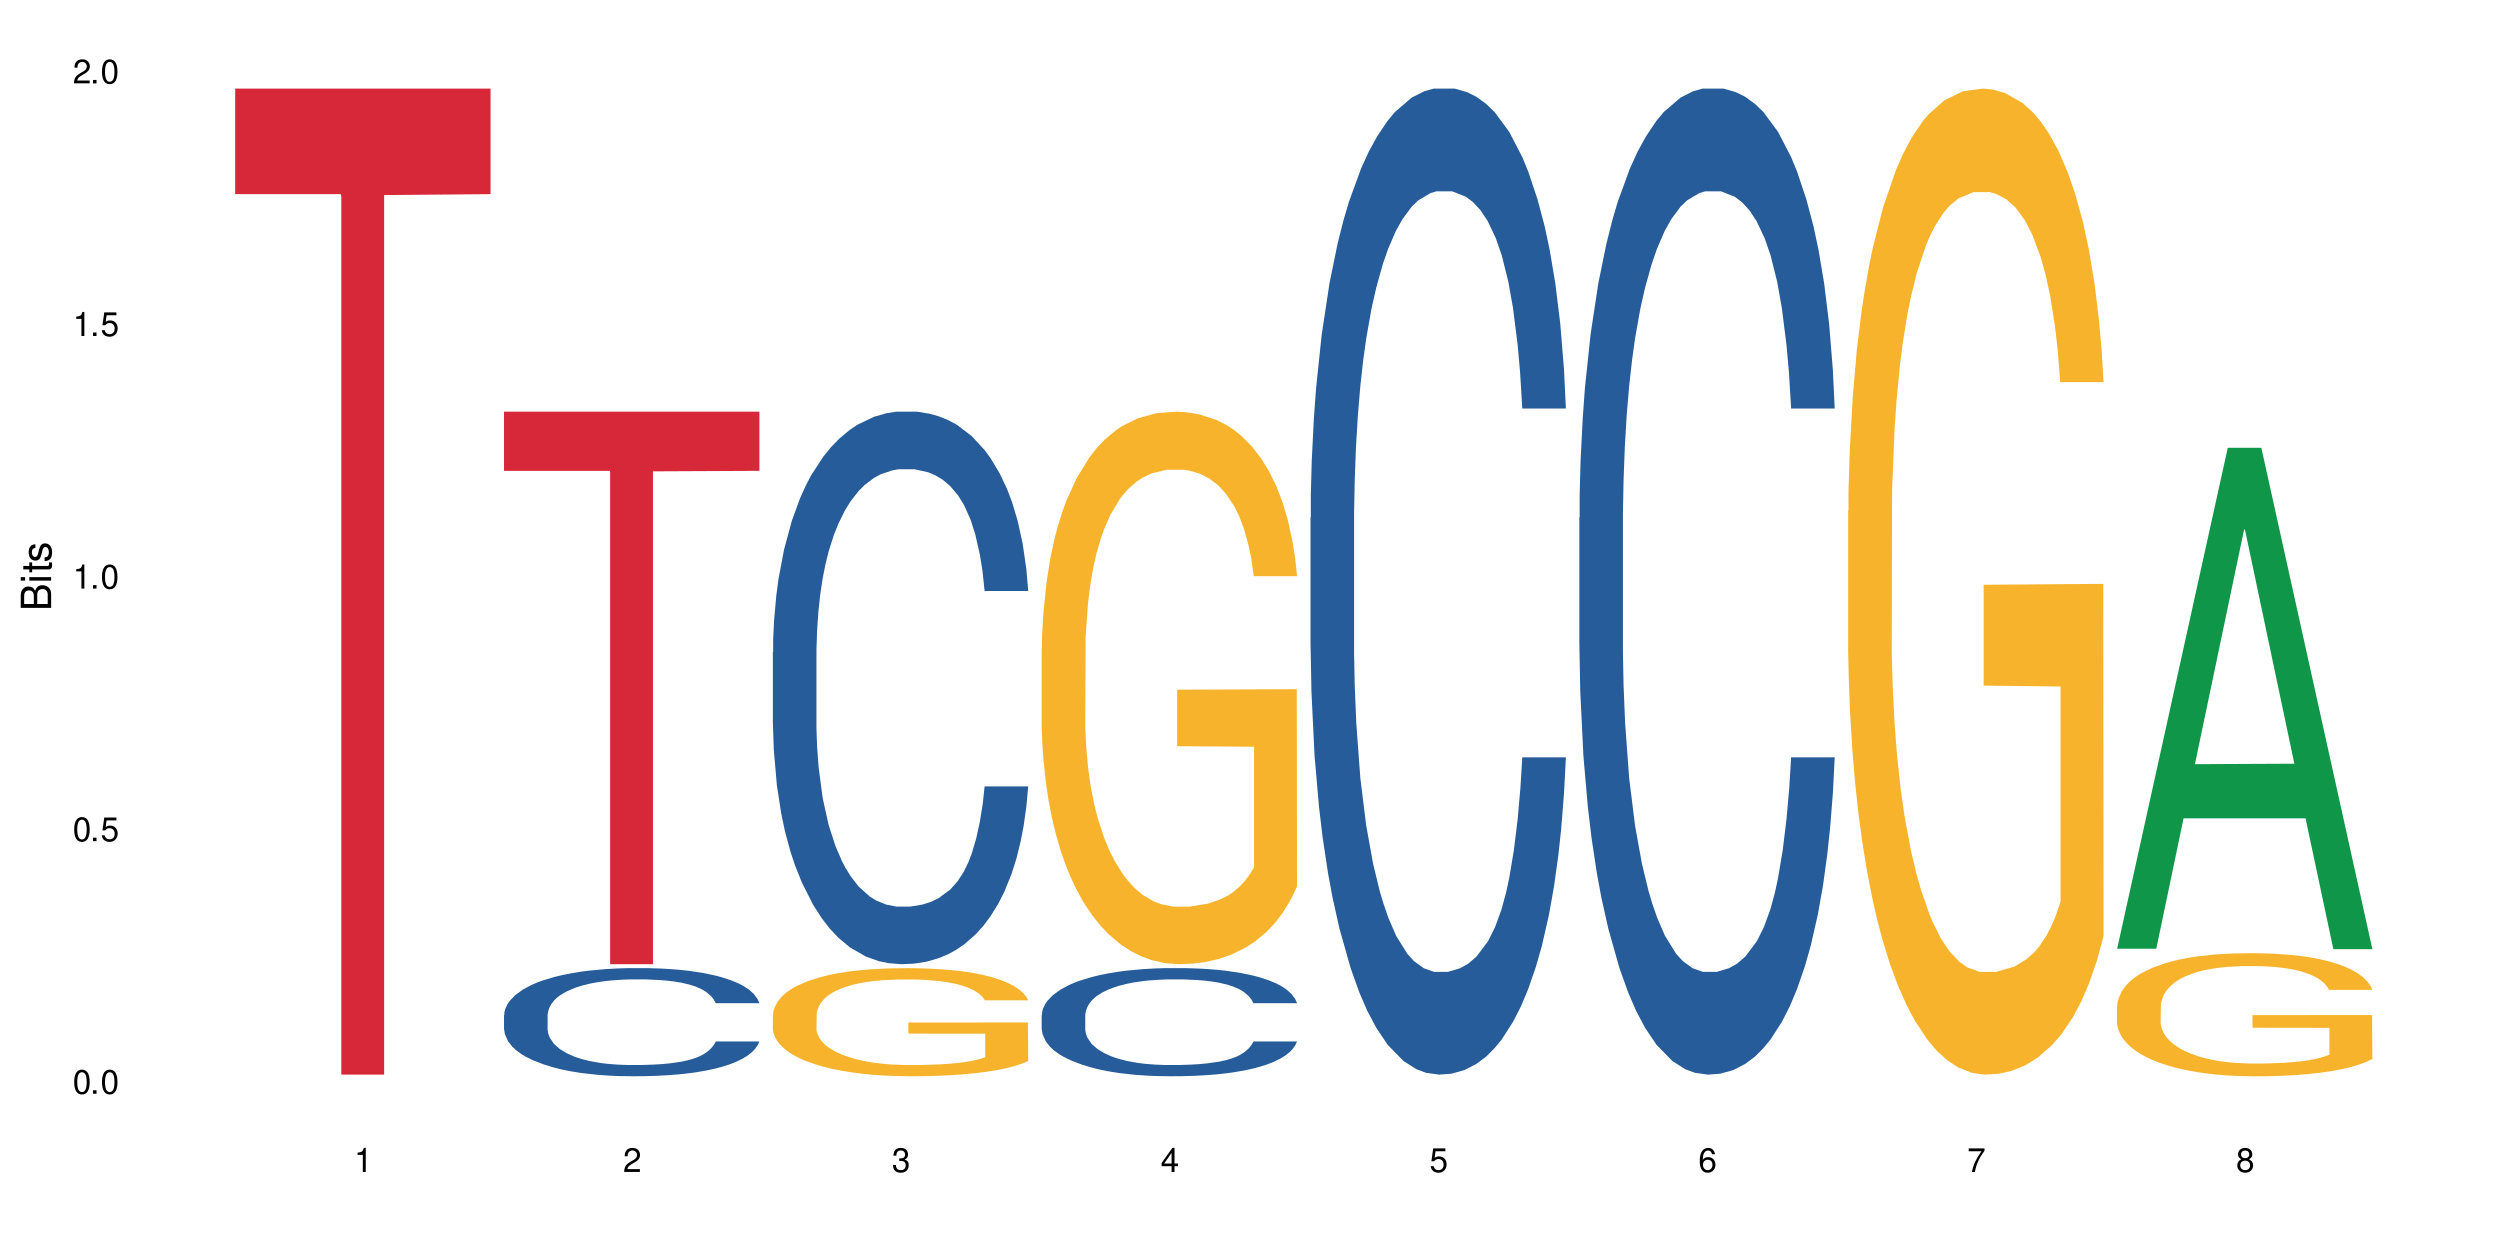
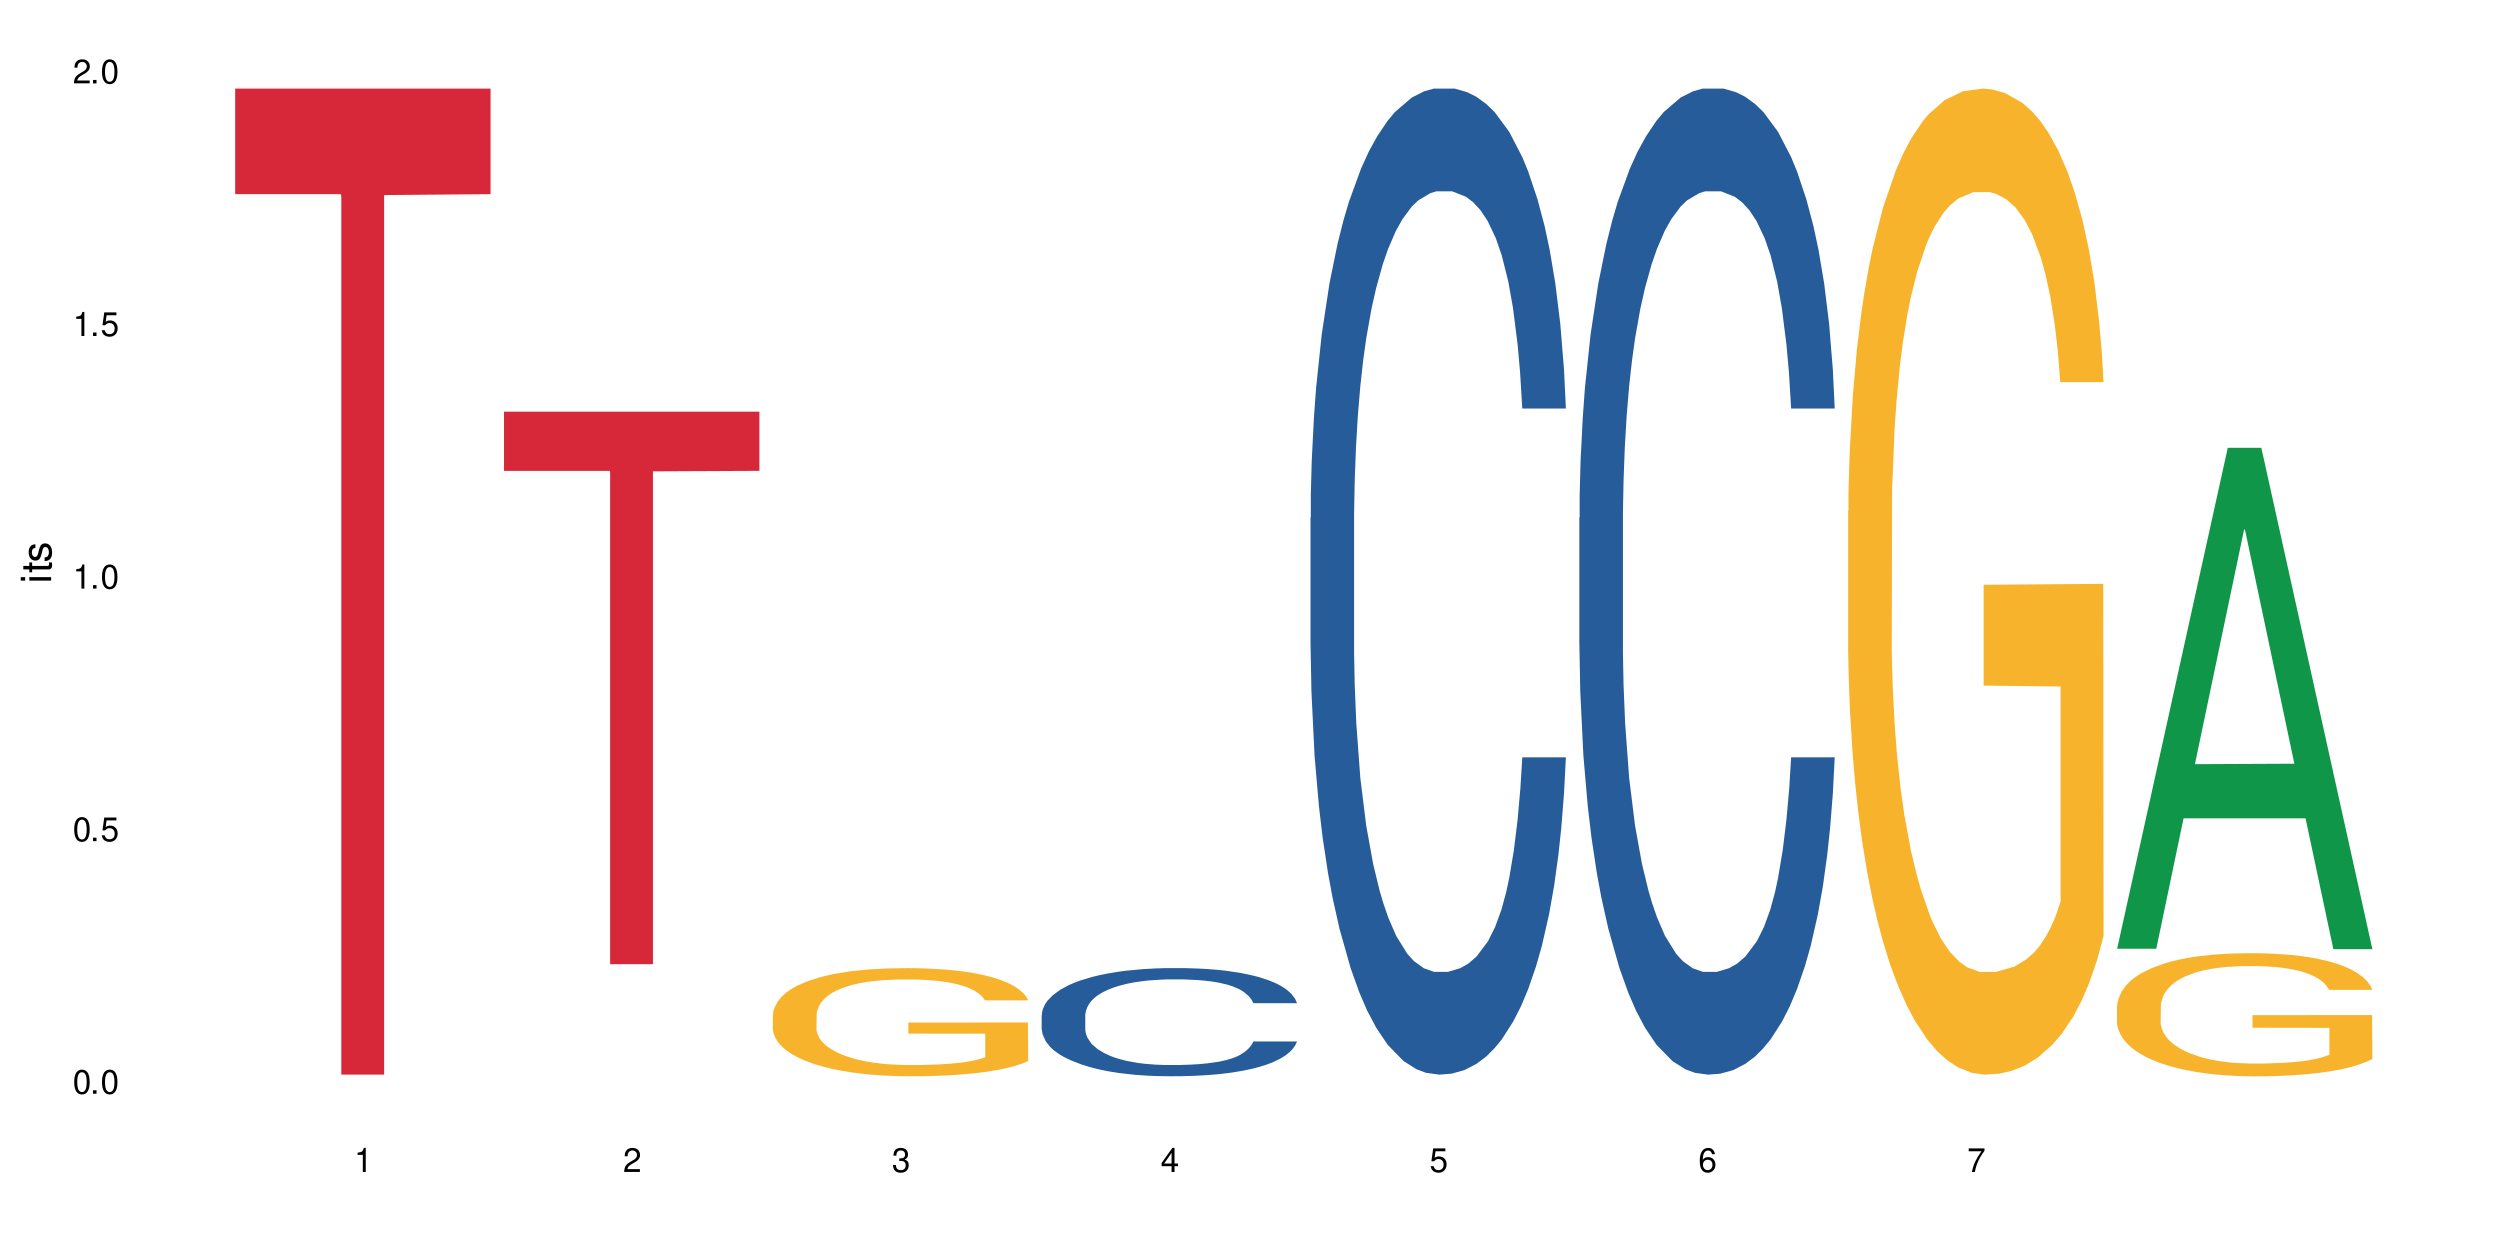
<svg xmlns="http://www.w3.org/2000/svg" xmlns:xlink="http://www.w3.org/1999/xlink" width="720" height="360" viewBox="0 0 720 360">
  <defs>
    <g>
      <g id="glyph-0-0">
</g>
      <g id="glyph-0-1">
        <path d="M 2.641 -6.938 C 2 -6.938 1.422 -6.656 1.078 -6.172 C 0.641 -5.562 0.406 -4.641 0.406 -3.359 C 0.406 -1.016 1.188 0.219 2.641 0.219 C 4.078 0.219 4.859 -1.016 4.859 -3.297 C 4.859 -4.641 4.656 -5.547 4.203 -6.172 C 3.844 -6.656 3.281 -6.938 2.641 -6.938 Z M 2.641 -6.188 C 3.547 -6.188 4 -5.25 4 -3.375 C 4 -1.406 3.562 -0.484 2.625 -0.484 C 1.734 -0.484 1.281 -1.438 1.281 -3.344 C 1.281 -5.25 1.734 -6.188 2.641 -6.188 Z M 2.641 -6.188 " />
      </g>
      <g id="glyph-0-2">
        <path d="M 1.828 -1 L 0.828 -1 L 0.828 0 L 1.828 0 Z M 1.828 -1 " />
      </g>
      <g id="glyph-0-3">
        <path d="M 4.562 -6.797 L 1.062 -6.797 L 0.547 -3.094 L 1.328 -3.094 C 1.719 -3.562 2.047 -3.734 2.578 -3.734 C 3.484 -3.734 4.062 -3.109 4.062 -2.094 C 4.062 -1.125 3.484 -0.531 2.578 -0.531 C 1.828 -0.531 1.375 -0.906 1.188 -1.672 L 0.328 -1.672 C 0.453 -1.109 0.547 -0.844 0.75 -0.594 C 1.125 -0.078 1.828 0.219 2.594 0.219 C 3.969 0.219 4.922 -0.781 4.922 -2.219 C 4.922 -3.562 4.031 -4.484 2.719 -4.484 C 2.25 -4.484 1.859 -4.359 1.469 -4.062 L 1.734 -5.969 L 4.562 -5.969 Z M 4.562 -6.797 " />
      </g>
      <g id="glyph-0-4">
        <path d="M 2.484 -4.938 L 2.484 0 L 3.328 0 L 3.328 -6.938 L 2.766 -6.938 C 2.469 -5.875 2.281 -5.734 0.984 -5.562 L 0.984 -4.938 Z M 2.484 -4.938 " />
      </g>
      <g id="glyph-0-5">
        <path d="M 4.859 -0.828 L 1.281 -0.828 C 1.359 -1.406 1.672 -1.781 2.5 -2.281 L 3.469 -2.828 C 4.406 -3.344 4.906 -4.062 4.906 -4.906 C 4.906 -5.484 4.672 -6.031 4.266 -6.406 C 3.859 -6.766 3.375 -6.938 2.719 -6.938 C 1.859 -6.938 1.219 -6.625 0.844 -6.031 C 0.609 -5.672 0.5 -5.234 0.484 -4.531 L 1.328 -4.531 C 1.359 -5.016 1.406 -5.281 1.531 -5.516 C 1.75 -5.938 2.188 -6.203 2.703 -6.203 C 3.469 -6.203 4.031 -5.641 4.031 -4.891 C 4.031 -4.344 3.719 -3.859 3.125 -3.516 L 2.234 -3 C 0.812 -2.172 0.406 -1.531 0.328 -0.016 L 4.859 -0.016 Z M 4.859 -0.828 " />
      </g>
      <g id="glyph-0-6">
        <path d="M 2.125 -3.188 L 2.578 -3.188 C 3.5 -3.188 3.984 -2.766 3.984 -1.922 C 3.984 -1.062 3.469 -0.531 2.594 -0.531 C 1.656 -0.531 1.203 -1 1.156 -2.016 L 0.312 -2.016 C 0.344 -1.453 0.438 -1.094 0.609 -0.781 C 0.953 -0.109 1.625 0.219 2.547 0.219 C 3.953 0.219 4.859 -0.625 4.859 -1.938 C 4.859 -2.828 4.516 -3.297 3.703 -3.594 C 4.344 -3.844 4.656 -4.328 4.656 -5.031 C 4.656 -6.219 3.875 -6.938 2.578 -6.938 C 1.203 -6.938 0.484 -6.172 0.453 -4.703 L 1.297 -4.703 C 1.312 -5.125 1.344 -5.359 1.453 -5.578 C 1.641 -5.969 2.062 -6.203 2.594 -6.203 C 3.344 -6.203 3.797 -5.75 3.797 -5 C 3.797 -4.516 3.609 -4.219 3.25 -4.047 C 3.016 -3.953 2.703 -3.922 2.125 -3.906 Z M 2.125 -3.188 " />
      </g>
      <g id="glyph-0-7">
        <path d="M 3.141 -1.672 L 3.141 0 L 3.984 0 L 3.984 -1.672 L 4.984 -1.672 L 4.984 -2.438 L 3.984 -2.438 L 3.984 -6.938 L 3.359 -6.938 L 0.266 -2.578 L 0.266 -1.672 Z M 3.141 -2.438 L 1 -2.438 L 3.141 -5.5 Z M 3.141 -2.438 " />
      </g>
      <g id="glyph-0-8">
        <path d="M 4.781 -5.125 C 4.609 -6.266 3.891 -6.938 2.844 -6.938 C 2.094 -6.938 1.422 -6.578 1.031 -5.953 C 0.594 -5.266 0.406 -4.422 0.406 -3.172 C 0.406 -2 0.578 -1.25 0.984 -0.641 C 1.359 -0.078 1.953 0.219 2.703 0.219 C 3.984 0.219 4.922 -0.75 4.922 -2.094 C 4.922 -3.375 4.062 -4.281 2.844 -4.281 C 2.172 -4.281 1.641 -4.031 1.281 -3.516 C 1.281 -5.234 1.828 -6.188 2.797 -6.188 C 3.391 -6.188 3.797 -5.797 3.938 -5.125 Z M 2.734 -3.531 C 3.547 -3.531 4.062 -2.953 4.062 -2.031 C 4.062 -1.156 3.484 -0.531 2.703 -0.531 C 1.922 -0.531 1.328 -1.188 1.328 -2.078 C 1.328 -2.938 1.906 -3.531 2.734 -3.531 Z M 2.734 -3.531 " />
      </g>
      <g id="glyph-0-9">
        <path d="M 4.984 -6.797 L 0.438 -6.797 L 0.438 -5.969 L 4.109 -5.969 C 2.5 -3.656 1.828 -2.234 1.328 0 L 2.219 0 C 2.594 -2.172 3.453 -4.047 4.984 -6.094 Z M 4.984 -6.797 " />
      </g>
      <g id="glyph-0-10">
-         <path d="M 3.75 -3.656 C 4.469 -4.094 4.688 -4.438 4.688 -5.078 C 4.688 -6.172 3.844 -6.938 2.641 -6.938 C 1.438 -6.938 0.594 -6.172 0.594 -5.094 C 0.594 -4.438 0.812 -4.094 1.516 -3.656 C 0.734 -3.266 0.359 -2.703 0.359 -1.922 C 0.359 -0.656 1.281 0.219 2.641 0.219 C 3.984 0.219 4.922 -0.656 4.922 -1.922 C 4.922 -2.703 4.531 -3.266 3.75 -3.656 Z M 2.641 -6.188 C 3.359 -6.188 3.812 -5.75 3.812 -5.062 C 3.812 -4.406 3.344 -3.984 2.641 -3.984 C 1.922 -3.984 1.453 -4.406 1.453 -5.078 C 1.453 -5.75 1.922 -6.188 2.641 -6.188 Z M 2.641 -3.266 C 3.484 -3.266 4.062 -2.719 4.062 -1.906 C 4.062 -1.078 3.484 -0.531 2.625 -0.531 C 1.797 -0.531 1.219 -1.094 1.219 -1.906 C 1.219 -2.719 1.781 -3.266 2.641 -3.266 Z M 2.641 -3.266 " />
-       </g>
+         </g>
      <g id="glyph-1-0">
</g>
      <g id="glyph-1-1">
-         <path d="M 0 -0.953 L 0 -4.891 C 0 -5.719 -0.234 -6.344 -0.734 -6.797 C -1.188 -7.234 -1.812 -7.469 -2.5 -7.469 C -3.547 -7.469 -4.188 -7 -4.625 -5.875 C -4.984 -6.688 -5.625 -7.094 -6.531 -7.094 C -7.172 -7.094 -7.734 -6.859 -8.141 -6.391 C -8.562 -5.922 -8.75 -5.344 -8.75 -4.5 L -8.75 -0.953 Z M -4.984 -2.062 L -7.766 -2.062 L -7.766 -4.219 C -7.766 -4.844 -7.688 -5.203 -7.453 -5.5 C -7.219 -5.812 -6.859 -5.969 -6.375 -5.969 C -5.891 -5.969 -5.531 -5.812 -5.297 -5.5 C -5.062 -5.203 -4.984 -4.844 -4.984 -4.219 Z M -0.984 -2.062 L -4 -2.062 L -4 -4.781 C -4 -5.766 -3.438 -6.359 -2.484 -6.359 C -1.547 -6.359 -0.984 -5.766 -0.984 -4.781 Z M -0.984 -2.062 " />
-       </g>
+         </g>
      <g id="glyph-1-2">
        <path d="M -6.281 -1.797 L -6.281 -0.797 L 0 -0.797 L 0 -1.797 Z M -8.75 -1.797 L -8.75 -0.797 L -7.484 -0.797 L -7.484 -1.797 Z M -8.75 -1.797 " />
      </g>
      <g id="glyph-1-3">
        <path d="M -6.281 -3.047 L -6.281 -2.016 L -8.016 -2.016 L -8.016 -1.016 L -6.281 -1.016 L -6.281 -0.172 L -5.469 -0.172 L -5.469 -1.016 L -0.719 -1.016 C -0.078 -1.016 0.281 -1.453 0.281 -2.234 C 0.281 -2.5 0.25 -2.719 0.188 -3.047 L -0.641 -3.047 C -0.609 -2.906 -0.594 -2.766 -0.594 -2.562 C -0.594 -2.141 -0.719 -2.016 -1.156 -2.016 L -5.469 -2.016 L -5.469 -3.047 Z M -6.281 -3.047 " />
      </g>
      <g id="glyph-1-4">
        <path d="M -4.531 -5.25 C -5.766 -5.25 -6.469 -4.422 -6.469 -2.969 C -6.469 -1.516 -5.719 -0.562 -4.547 -0.562 C -3.562 -0.562 -3.094 -1.062 -2.734 -2.562 L -2.516 -3.484 C -2.344 -4.188 -2.094 -4.469 -1.641 -4.469 C -1.047 -4.469 -0.641 -3.875 -0.641 -3 C -0.641 -2.453 -0.797 -2 -1.062 -1.75 C -1.25 -1.594 -1.422 -1.531 -1.875 -1.469 L -1.875 -0.406 C -0.422 -0.453 0.281 -1.266 0.281 -2.922 C 0.281 -4.5 -0.5 -5.516 -1.719 -5.516 C -2.656 -5.516 -3.172 -4.984 -3.469 -3.734 L -3.703 -2.766 C -3.891 -1.953 -4.156 -1.609 -4.594 -1.609 C -5.188 -1.609 -5.547 -2.125 -5.547 -2.938 C -5.547 -3.75 -5.203 -4.172 -4.531 -4.203 Z M -4.531 -5.25 " />
      </g>
    </g>
  </defs>
  <rect x="-72" y="-36" width="864" height="432" fill="rgb(100%, 100%, 100%)" fill-opacity="1" />
  <path fill-rule="nonzero" fill="rgb(83.922%, 15.686%, 22.353%)" fill-opacity="1" d="M 67.73 25.516 L 141.281 25.516 L 141.281 55.914 L 110.629 56.18 L 110.629 309.492 L 98.297 309.492 L 98.297 56.449 L 98.117 55.914 L 67.73 55.914 Z M 67.73 25.516 " />
-   <path fill-rule="nonzero" fill="rgb(14.51%, 36.078%, 60%)" fill-opacity="1" d="M 145.156 292.375 L 145.242 292.348 L 145.242 291.664 L 145.512 290.582 L 146.141 289.215 L 146.77 288.277 L 148.383 286.598 L 150.625 284.973 L 152.957 283.723 L 154.664 282.98 L 156.188 282.414 L 159.684 281.359 L 161.93 280.82 L 164.352 280.336 L 167.309 279.852 L 169.461 279.566 L 174.305 279.109 L 177.895 278.91 L 180.676 278.824 L 186.684 278.824 L 190.273 278.941 L 192.875 279.082 L 195.742 279.309 L 198.164 279.566 L 202.383 280.191 L 206.148 280.988 L 207.852 281.445 L 210.543 282.328 L 212.605 283.18 L 214.043 283.922 L 215.656 284.973 L 217.094 286.254 L 218.168 287.707 L 218.707 288.93 L 206.148 288.93 L 205.52 287.793 L 204.805 286.91 L 203.457 285.742 L 202.113 284.918 L 200.23 284.094 L 198.523 283.551 L 196.191 283.012 L 194.129 282.668 L 191.977 282.414 L 189.914 282.242 L 185.969 282.07 L 181.391 282.07 L 179.688 282.129 L 176.191 282.355 L 174.305 282.555 L 171.613 282.953 L 169.73 283.324 L 167.488 283.895 L 165.965 284.375 L 164.082 285.117 L 162.734 285.77 L 161.211 286.711 L 160.312 287.422 L 159.508 288.219 L 158.789 289.16 L 158.25 290.156 L 157.891 291.207 L 157.711 292.234 L 157.711 296.645 L 157.891 297.668 L 158.34 298.863 L 159.508 300.602 L 161.211 302.109 L 163.184 303.305 L 165.066 304.16 L 166.145 304.559 L 167.578 305.012 L 169.82 305.582 L 173.051 306.152 L 174.934 306.379 L 177.805 306.605 L 180.766 306.723 L 184.711 306.723 L 188.211 306.605 L 190.543 306.465 L 192.965 306.238 L 196.281 305.754 L 198.344 305.297 L 200.141 304.758 L 201.484 304.215 L 202.383 303.762 L 203.727 302.879 L 204.805 301.91 L 205.609 300.914 L 206.148 299.945 L 218.707 299.945 L 218.168 301.086 L 217.359 302.195 L 216.555 303.02 L 215.297 304.016 L 213.863 304.898 L 211.801 305.895 L 210.094 306.551 L 207.852 307.262 L 205.789 307.801 L 203.547 308.285 L 200.23 308.855 L 198.074 309.141 L 195.742 309.395 L 192.965 309.625 L 189.465 309.824 L 185.699 309.938 L 182.199 309.965 L 178.434 309.91 L 175.652 309.797 L 171.973 309.539 L 167.398 309.027 L 164.082 308.484 L 161.48 307.945 L 159.238 307.375 L 156.727 306.605 L 153.496 305.355 L 151.523 304.387 L 150.176 303.59 L 148.652 302.48 L 147.574 301.484 L 146.32 299.891 L 145.422 297.867 L 145.156 296.305 Z M 145.156 292.375 " />
  <path fill-rule="nonzero" fill="rgb(83.922%, 15.686%, 22.353%)" fill-opacity="1" d="M 145.156 118.566 L 218.707 118.566 L 218.707 135.602 L 188.051 135.75 L 188.051 277.684 L 175.719 277.684 L 175.719 135.898 L 175.539 135.602 L 145.156 135.602 Z M 145.156 118.566 " />
-   <path fill-rule="nonzero" fill="rgb(14.51%, 36.078%, 60%)" fill-opacity="1" d="M 222.578 187.797 L 222.668 187.652 L 222.668 184.164 L 222.938 178.637 L 223.562 171.656 L 224.191 166.855 L 225.809 158.273 L 228.051 149.984 L 230.383 143.582 L 232.086 139.801 L 233.609 136.895 L 237.109 131.512 L 239.352 128.75 L 241.773 126.277 L 244.734 123.805 L 246.887 122.348 L 251.73 120.023 L 255.316 119.004 L 258.098 118.566 L 264.109 118.566 L 267.695 119.148 L 270.297 119.875 L 273.168 121.039 L 275.59 122.348 L 279.805 125.551 L 283.57 129.621 L 285.277 131.949 L 287.969 136.457 L 290.031 140.82 L 291.465 144.602 L 293.082 149.984 L 294.516 156.527 L 295.59 163.945 L 296.129 170.199 L 283.57 170.199 L 282.945 164.383 L 282.227 159.875 L 280.883 153.91 L 279.535 149.691 L 277.652 145.477 L 275.949 142.711 L 273.617 139.949 L 271.551 138.203 L 269.398 136.895 L 267.336 136.02 L 263.391 135.148 L 258.816 135.148 L 257.109 135.438 L 253.613 136.602 L 251.73 137.621 L 249.039 139.656 L 247.156 141.547 L 244.914 144.457 L 243.387 146.93 L 241.504 150.711 L 240.16 154.055 L 238.633 158.855 L 237.738 162.492 L 236.93 166.562 L 236.211 171.363 L 235.672 176.453 L 235.316 181.836 L 235.137 187.07 L 235.137 209.613 L 235.316 214.852 L 235.762 220.961 L 236.93 229.832 L 238.633 237.539 L 240.605 243.648 L 242.492 248.012 L 243.566 250.047 L 245.004 252.375 L 247.246 255.285 L 250.473 258.191 L 252.355 259.355 L 255.227 260.52 L 258.188 261.102 L 262.133 261.102 L 265.633 260.52 L 267.965 259.793 L 270.387 258.629 L 273.707 256.156 L 275.77 253.828 L 277.562 251.066 L 278.906 248.301 L 279.805 245.977 L 281.148 241.469 L 282.227 236.523 L 283.035 231.43 L 283.57 226.484 L 296.129 226.484 L 295.59 232.305 L 294.785 237.977 L 293.977 242.195 L 292.723 247.285 L 291.285 251.793 L 289.223 256.883 L 287.52 260.23 L 285.277 263.863 L 283.215 266.629 L 280.973 269.102 L 277.652 272.012 L 275.5 273.465 L 273.168 274.773 L 270.387 275.938 L 266.887 276.953 L 263.121 277.535 L 259.621 277.684 L 255.855 277.391 L 253.074 276.809 L 249.398 275.5 L 244.824 272.883 L 241.504 270.117 L 238.902 267.355 L 236.66 264.445 L 234.148 260.52 L 230.918 254.121 L 228.945 249.176 L 227.602 245.102 L 226.074 239.43 L 225 234.34 L 223.742 226.195 L 222.848 215.867 L 222.578 207.871 Z M 222.578 187.797 " />
  <path fill-rule="nonzero" fill="rgb(96.863%, 70.196%, 16.863%)" fill-opacity="1" d="M 222.578 292.164 L 222.668 292.137 L 222.668 291.566 L 223.027 290.285 L 223.922 288.523 L 225.09 287.074 L 226.344 285.938 L 227.152 285.34 L 228.496 284.484 L 229.664 283.859 L 232.625 282.578 L 236.391 281.387 L 238.453 280.875 L 240.785 280.391 L 244.105 279.852 L 245.629 279.652 L 250.293 279.195 L 255.586 278.91 L 261.418 278.824 L 264.109 278.855 L 267.785 278.969 L 272.809 279.281 L 275.68 279.566 L 277.922 279.852 L 280.254 280.219 L 283.125 280.789 L 285.816 281.473 L 287.969 282.152 L 290.121 283.008 L 291.914 283.918 L 293.438 284.91 L 294.785 286.105 L 295.59 287.102 L 296.129 288.098 L 283.66 288.098 L 282.945 287.102 L 282.137 286.332 L 280.793 285.395 L 279.445 284.711 L 278.102 284.172 L 275.59 283.434 L 273.438 282.977 L 270.746 282.578 L 268.145 282.324 L 265.184 282.152 L 263.391 282.098 L 258.637 282.098 L 254.332 282.297 L 251.82 282.523 L 250.023 282.75 L 247.512 283.176 L 245.988 283.52 L 245.094 283.746 L 242.402 284.629 L 240.605 285.422 L 239.621 285.965 L 238.363 286.816 L 237.469 287.586 L 236.48 288.723 L 235.941 289.574 L 235.227 291.508 L 235.137 296.629 L 235.406 297.707 L 235.941 298.875 L 236.66 299.898 L 237.738 300.98 L 238.812 301.805 L 240.695 302.914 L 242.312 303.652 L 243.566 304.137 L 245.988 304.902 L 246.977 305.16 L 249.309 305.672 L 251.73 306.07 L 254.691 306.41 L 256.934 306.582 L 260.52 306.723 L 265.094 306.723 L 270.477 306.555 L 273.887 306.324 L 276.219 306.098 L 277.742 305.898 L 279.625 305.586 L 280.973 305.301 L 282.227 304.988 L 283.75 304.504 L 283.75 297.707 L 261.598 297.68 L 261.598 294.496 L 296.039 294.469 L 296.129 305.586 L 294.246 306.355 L 291.914 307.094 L 289.672 307.664 L 287.34 308.145 L 284.02 308.688 L 281.328 309.027 L 277.203 309.426 L 273.438 309.68 L 269.488 309.852 L 265.992 309.938 L 261.867 309.965 L 258.188 309.91 L 254.242 309.738 L 251.102 309.512 L 248.23 309.227 L 245.359 308.855 L 241.773 308.258 L 239.441 307.777 L 237.02 307.18 L 234.598 306.469 L 232.445 305.699 L 231.008 305.102 L 229.574 304.422 L 228.051 303.566 L 226.613 302.602 L 225.539 301.719 L 224.551 300.723 L 223.832 299.785 L 223.117 298.504 L 222.758 297.48 L 222.578 296.602 Z M 222.578 292.164 " />
  <path fill-rule="nonzero" fill="rgb(14.51%, 36.078%, 60%)" fill-opacity="1" d="M 300 292.375 L 300.09 292.348 L 300.09 291.664 L 300.359 290.582 L 300.988 289.215 L 301.617 288.277 L 303.23 286.598 L 305.473 284.973 L 307.805 283.723 L 309.508 282.98 L 311.035 282.414 L 314.531 281.359 L 316.773 280.82 L 319.195 280.336 L 322.156 279.852 L 324.309 279.566 L 329.152 279.109 L 332.742 278.91 L 335.52 278.824 L 341.531 278.824 L 345.117 278.941 L 347.719 279.082 L 350.59 279.309 L 353.012 279.566 L 357.227 280.191 L 360.996 280.988 L 362.699 281.445 L 365.391 282.328 L 367.453 283.18 L 368.891 283.922 L 370.504 284.973 L 371.938 286.254 L 373.016 287.707 L 373.555 288.93 L 360.996 288.93 L 360.367 287.793 L 359.648 286.91 L 358.305 285.742 L 356.961 284.918 L 355.074 284.094 L 353.371 283.551 L 351.039 283.012 L 348.977 282.668 L 346.824 282.414 L 344.762 282.242 L 340.812 282.07 L 336.238 282.07 L 334.535 282.129 L 331.035 282.355 L 329.152 282.555 L 326.461 282.953 L 324.578 283.324 L 322.336 283.895 L 320.812 284.375 L 318.926 285.117 L 317.582 285.77 L 316.059 286.711 L 315.16 287.422 L 314.352 288.219 L 313.637 289.16 L 313.098 290.156 L 312.738 291.207 L 312.559 292.234 L 312.559 296.645 L 312.738 297.668 L 313.188 298.863 L 314.352 300.602 L 316.059 302.109 L 318.031 303.305 L 319.914 304.16 L 320.992 304.559 L 322.426 305.012 L 324.668 305.582 L 327.898 306.152 L 329.781 306.379 L 332.652 306.605 L 335.609 306.723 L 339.559 306.723 L 343.055 306.605 L 345.387 306.465 L 347.809 306.238 L 351.129 305.754 L 353.191 305.297 L 354.984 304.758 L 356.332 304.215 L 357.227 303.762 L 358.574 302.879 L 359.648 301.91 L 360.457 300.914 L 360.996 299.945 L 373.555 299.945 L 373.016 301.086 L 372.207 302.195 L 371.402 303.02 L 370.145 304.016 L 368.711 304.898 L 366.645 305.895 L 364.941 306.551 L 362.699 307.262 L 360.637 307.801 L 358.395 308.285 L 355.074 308.855 L 352.922 309.141 L 350.59 309.395 L 347.809 309.625 L 344.312 309.824 L 340.543 309.938 L 337.047 309.965 L 333.277 309.91 L 330.5 309.797 L 326.82 309.539 L 322.246 309.027 L 318.926 308.484 L 316.324 307.945 L 314.082 307.375 L 311.57 306.605 L 308.344 305.355 L 306.371 304.387 L 305.023 303.59 L 303.5 302.48 L 302.422 301.484 L 301.168 299.891 L 300.27 297.867 L 300 296.305 Z M 300 292.375 " />
-   <path fill-rule="nonzero" fill="rgb(96.863%, 70.196%, 16.863%)" fill-opacity="1" d="M 300 186.719 L 300.09 186.574 L 300.09 183.668 L 300.449 177.129 L 301.348 168.117 L 302.512 160.707 L 303.77 154.895 L 304.574 151.844 L 305.922 147.484 L 307.086 144.289 L 310.047 137.75 L 313.816 131.645 L 315.879 129.031 L 318.211 126.559 L 321.527 123.801 L 323.055 122.781 L 327.719 120.457 L 333.012 119.004 L 338.84 118.566 L 341.531 118.715 L 345.207 119.293 L 350.23 120.895 L 353.102 122.348 L 355.344 123.801 L 357.676 125.688 L 360.547 128.594 L 363.238 132.082 L 365.391 135.57 L 367.543 139.93 L 369.336 144.578 L 370.863 149.664 L 372.207 155.766 L 373.016 160.852 L 373.555 165.938 L 361.086 165.938 L 360.367 160.852 L 359.559 156.93 L 358.215 152.133 L 356.871 148.648 L 355.523 145.887 L 353.012 142.109 L 350.859 139.781 L 348.168 137.75 L 345.566 136.441 L 342.609 135.57 L 340.812 135.277 L 336.059 135.277 L 331.754 136.297 L 329.242 137.457 L 327.449 138.621 L 324.938 140.801 L 323.414 142.543 L 322.516 143.707 L 319.824 148.211 L 318.031 152.281 L 317.043 155.039 L 315.789 159.398 L 314.891 163.324 L 313.902 169.137 L 313.367 173.496 L 312.648 183.375 L 312.559 209.531 L 312.828 215.055 L 313.367 221.012 L 314.082 226.242 L 315.16 231.766 L 316.234 235.977 L 318.121 241.645 L 319.734 245.422 L 320.992 247.895 L 323.414 251.816 L 324.398 253.125 L 326.73 255.742 L 329.152 257.773 L 332.113 259.52 L 334.355 260.391 L 337.941 261.117 L 342.52 261.117 L 347.898 260.246 L 351.309 259.082 L 353.641 257.922 L 355.164 256.902 L 357.047 255.305 L 358.395 253.852 L 359.648 252.254 L 361.176 249.781 L 361.176 215.055 L 339.02 214.91 L 339.02 198.633 L 373.465 198.488 L 373.555 255.305 L 371.668 259.227 L 369.336 263.004 L 367.094 265.91 L 364.762 268.383 L 361.445 271.145 L 358.754 272.887 L 354.629 274.922 L 350.859 276.23 L 346.914 277.102 L 343.414 277.535 L 339.289 277.684 L 335.609 277.391 L 331.664 276.52 L 328.523 275.355 L 325.656 273.902 L 322.785 272.016 L 319.195 268.965 L 316.863 266.492 L 314.441 263.441 L 312.02 259.809 L 309.867 255.887 L 308.434 252.836 L 306.996 249.348 L 305.473 244.988 L 304.039 240.047 L 302.961 235.543 L 301.973 230.457 L 301.258 225.66 L 300.539 219.121 L 300.18 213.891 L 300 209.387 Z M 300 186.719 " />
  <path fill-rule="nonzero" fill="rgb(14.51%, 36.078%, 60%)" fill-opacity="1" d="M 377.426 149.074 L 377.516 148.812 L 377.516 142.582 L 377.781 132.719 L 378.41 120.258 L 379.039 111.695 L 380.652 96.379 L 382.895 81.582 L 385.227 70.16 L 386.934 63.41 L 388.457 58.219 L 391.957 48.617 L 394.199 43.684 L 396.621 39.27 L 399.578 34.859 L 401.734 32.262 L 406.574 28.109 L 410.164 26.293 L 412.945 25.512 L 418.953 25.512 L 422.543 26.551 L 425.145 27.848 L 428.016 29.926 L 430.438 32.262 L 434.652 37.973 L 438.418 45.242 L 440.125 49.395 L 442.812 57.441 L 444.879 65.23 L 446.312 71.977 L 447.926 81.582 L 449.363 93.262 L 450.438 106.5 L 450.977 117.664 L 438.418 117.664 L 437.789 107.281 L 437.074 99.234 L 435.727 88.59 L 434.383 81.062 L 432.5 73.535 L 430.793 68.602 L 428.461 63.672 L 426.398 60.555 L 424.246 58.219 L 422.184 56.664 L 418.238 55.105 L 413.664 55.105 L 411.957 55.625 L 408.461 57.699 L 406.574 59.52 L 403.887 63.152 L 402 66.527 L 399.758 71.719 L 398.234 76.133 L 396.352 82.879 L 395.004 88.852 L 393.48 97.418 L 392.582 103.906 L 391.777 111.176 L 391.059 119.742 L 390.52 128.824 L 390.16 138.43 L 389.98 147.773 L 389.98 188.008 L 390.16 197.355 L 390.609 208.258 L 391.777 224.09 L 393.48 237.848 L 395.453 248.75 L 397.336 256.539 L 398.414 260.172 L 399.848 264.324 L 402.09 269.516 L 405.32 274.711 L 407.203 276.785 L 410.074 278.863 L 413.035 279.902 L 416.98 279.902 L 420.48 278.863 L 422.812 277.566 L 425.234 275.488 L 428.551 271.074 L 430.613 266.922 L 432.41 261.988 L 433.754 257.059 L 434.652 252.906 L 435.996 244.859 L 437.074 236.031 L 437.879 226.945 L 438.418 218.121 L 450.977 218.121 L 450.438 228.504 L 449.633 238.629 L 448.824 246.156 L 447.566 255.242 L 446.133 263.289 L 444.07 272.371 L 442.367 278.344 L 440.125 284.832 L 438.059 289.766 L 435.816 294.176 L 432.5 299.367 L 430.348 301.965 L 428.016 304.301 L 425.234 306.379 L 421.734 308.195 L 417.969 309.234 L 414.469 309.492 L 410.703 308.973 L 407.922 307.934 L 404.242 305.598 L 399.668 300.926 L 396.352 295.996 L 393.75 291.062 L 391.508 285.871 L 388.996 278.863 L 385.766 267.441 L 383.793 258.613 L 382.449 251.348 L 380.922 241.223 L 379.848 232.137 L 378.59 217.602 L 377.695 199.172 L 377.426 184.895 Z M 377.426 149.074 " />
  <path fill-rule="nonzero" fill="rgb(14.51%, 36.078%, 60%)" fill-opacity="1" d="M 454.848 149.074 L 454.938 148.812 L 454.938 142.582 L 455.207 132.719 L 455.836 120.258 L 456.461 111.695 L 458.078 96.379 L 460.32 81.582 L 462.652 70.16 L 464.355 63.41 L 465.879 58.219 L 469.379 48.617 L 471.621 43.684 L 474.043 39.27 L 477.004 34.859 L 479.156 32.262 L 484 28.109 L 487.586 26.293 L 490.367 25.512 L 496.379 25.512 L 499.965 26.551 L 502.566 27.848 L 505.438 29.926 L 507.859 32.262 L 512.074 37.973 L 515.844 45.242 L 517.547 49.395 L 520.238 57.441 L 522.301 65.23 L 523.734 71.977 L 525.352 81.582 L 526.785 93.262 L 527.863 106.5 L 528.398 117.664 L 515.844 117.664 L 515.215 107.281 L 514.496 99.234 L 513.152 88.59 L 511.805 81.062 L 509.922 73.535 L 508.219 68.602 L 505.887 63.672 L 503.824 60.555 L 501.672 58.219 L 499.605 56.664 L 495.66 55.105 L 491.086 55.105 L 489.383 55.625 L 485.883 57.699 L 484 59.52 L 481.309 63.152 L 479.426 66.527 L 477.184 71.719 L 475.656 76.133 L 473.773 82.879 L 472.43 88.852 L 470.902 97.418 L 470.008 103.906 L 469.199 111.176 L 468.48 119.742 L 467.945 128.824 L 467.586 138.43 L 467.406 147.773 L 467.406 188.008 L 467.586 197.355 L 468.035 208.258 L 469.199 224.09 L 470.902 237.848 L 472.879 248.75 L 474.762 256.539 L 475.836 260.172 L 477.273 264.324 L 479.516 269.516 L 482.742 274.711 L 484.629 276.785 L 487.496 278.863 L 490.457 279.902 L 494.406 279.902 L 497.902 278.863 L 500.234 277.566 L 502.656 275.488 L 505.977 271.074 L 508.039 266.922 L 509.832 261.988 L 511.18 257.059 L 512.074 252.906 L 513.422 244.859 L 514.496 236.031 L 515.305 226.945 L 515.844 218.121 L 528.398 218.121 L 527.863 228.504 L 527.055 238.629 L 526.246 246.156 L 524.992 255.242 L 523.555 263.289 L 521.492 272.371 L 519.789 278.344 L 517.547 284.832 L 515.484 289.766 L 513.242 294.176 L 509.922 299.367 L 507.77 301.965 L 505.438 304.301 L 502.656 306.379 L 499.16 308.195 L 495.391 309.234 L 491.895 309.492 L 488.125 308.973 L 485.344 307.934 L 481.668 305.598 L 477.094 300.926 L 473.773 295.996 L 471.172 291.062 L 468.93 285.871 L 466.418 278.863 L 463.191 267.441 L 461.215 258.613 L 459.871 251.348 L 458.348 241.223 L 457.27 232.137 L 456.016 217.602 L 455.117 199.172 L 454.848 184.895 Z M 454.848 149.074 " />
  <path fill-rule="nonzero" fill="rgb(96.863%, 70.196%, 16.863%)" fill-opacity="1" d="M 532.27 147.145 L 532.359 146.887 L 532.359 141.699 L 532.719 130.027 L 533.617 113.949 L 534.781 100.723 L 536.039 90.348 L 536.844 84.902 L 538.191 77.121 L 539.355 71.418 L 542.316 59.746 L 546.086 48.855 L 548.148 44.188 L 550.48 39.777 L 553.797 34.848 L 555.324 33.035 L 559.988 28.883 L 565.281 26.293 L 571.109 25.512 L 573.801 25.773 L 577.48 26.809 L 582.5 29.664 L 585.371 32.258 L 587.613 34.848 L 589.945 38.223 L 592.816 43.406 L 595.508 49.633 L 597.66 55.855 L 599.812 63.637 L 601.609 71.934 L 603.133 81.012 L 604.477 91.906 L 605.285 100.98 L 605.824 110.059 L 593.355 110.059 L 592.637 100.98 L 591.832 93.98 L 590.484 85.422 L 589.141 79.195 L 587.793 74.27 L 585.281 67.527 L 583.129 63.379 L 580.438 59.746 L 577.836 57.414 L 574.879 55.855 L 573.082 55.336 L 568.328 55.336 L 564.023 57.152 L 561.512 59.227 L 559.719 61.301 L 557.207 65.191 L 555.684 68.305 L 554.785 70.379 L 552.094 78.418 L 550.301 85.68 L 549.312 90.609 L 548.059 98.387 L 547.16 105.391 L 546.176 115.766 L 545.637 123.543 L 544.918 141.18 L 544.828 187.859 L 545.098 197.715 L 545.637 208.348 L 546.355 217.688 L 547.43 227.539 L 548.508 235.062 L 550.391 245.176 L 552.004 251.918 L 553.262 256.328 L 555.684 263.328 L 556.668 265.664 L 559 270.332 L 561.422 273.961 L 564.383 277.074 L 566.625 278.633 L 570.215 279.926 L 574.789 279.926 L 580.168 278.371 L 583.578 276.297 L 585.91 274.223 L 587.434 272.406 L 589.32 269.555 L 590.664 266.961 L 591.922 264.109 L 593.445 259.699 L 593.445 197.715 L 571.289 197.457 L 571.289 168.41 L 605.734 168.152 L 605.824 269.555 L 603.941 276.555 L 601.609 283.301 L 599.363 288.484 L 597.031 292.895 L 593.715 297.824 L 591.023 300.934 L 586.898 304.566 L 583.129 306.898 L 579.184 308.457 L 575.684 309.234 L 571.559 309.492 L 567.883 308.973 L 563.934 307.418 L 560.797 305.344 L 557.926 302.75 L 555.055 299.379 L 551.465 293.934 L 549.133 289.523 L 546.711 284.078 L 544.289 277.594 L 542.137 270.59 L 540.703 265.145 L 539.266 258.922 L 537.742 251.141 L 536.309 242.324 L 535.23 234.285 L 534.246 225.207 L 533.527 216.648 L 532.809 204.977 L 532.449 195.641 L 532.27 187.602 Z M 532.27 147.145 " />
  <path fill-rule="nonzero" fill="rgb(6.275%, 58.824%, 28.235%)" fill-opacity="1" d="M 609.695 273.234 L 609.773 273.098 L 641.598 128.965 L 651.266 128.965 L 683.246 273.371 L 672.008 273.371 L 663.996 235.676 L 628.867 235.676 L 621.012 273.234 L 609.695 273.234 L 632.246 220.082 L 660.773 219.945 L 646.551 152.559 L 646.391 152.422 L 646.234 152.828 L 632.168 219.945 L 632.246 220.082 Z M 609.695 273.234 " />
  <path fill-rule="nonzero" fill="rgb(96.863%, 70.196%, 16.863%)" fill-opacity="1" d="M 609.695 289.707 L 609.785 289.676 L 609.785 289.027 L 610.145 287.57 L 611.039 285.559 L 612.207 283.91 L 613.461 282.613 L 614.27 281.934 L 615.613 280.961 L 616.781 280.246 L 619.742 278.789 L 623.508 277.43 L 625.57 276.848 L 627.902 276.297 L 631.223 275.68 L 632.746 275.453 L 637.41 274.934 L 642.703 274.609 L 648.535 274.516 L 651.223 274.547 L 654.902 274.676 L 659.926 275.031 L 662.797 275.355 L 665.039 275.68 L 667.371 276.102 L 670.242 276.75 L 672.93 277.527 L 675.086 278.305 L 677.238 279.277 L 679.031 280.312 L 680.555 281.445 L 681.902 282.809 L 682.707 283.941 L 683.246 285.074 L 670.777 285.074 L 670.062 283.941 L 669.254 283.066 L 667.91 281.996 L 666.562 281.219 L 665.219 280.605 L 662.707 279.762 L 660.555 279.242 L 657.863 278.789 L 655.262 278.5 L 652.301 278.305 L 650.508 278.238 L 645.754 278.238 L 641.449 278.465 L 638.938 278.727 L 637.141 278.984 L 634.629 279.469 L 633.105 279.859 L 632.207 280.117 L 629.52 281.121 L 627.723 282.031 L 626.738 282.645 L 625.48 283.617 L 624.586 284.492 L 623.598 285.789 L 623.059 286.758 L 622.344 288.961 L 622.254 294.793 L 622.52 296.023 L 623.059 297.352 L 623.777 298.52 L 624.852 299.75 L 625.93 300.688 L 627.812 301.953 L 629.43 302.793 L 630.684 303.344 L 633.105 304.219 L 634.094 304.512 L 636.426 305.094 L 638.848 305.547 L 641.805 305.938 L 644.047 306.133 L 647.637 306.293 L 652.211 306.293 L 657.594 306.098 L 661 305.84 L 663.332 305.582 L 664.859 305.355 L 666.742 304.996 L 668.086 304.672 L 669.344 304.316 L 670.867 303.766 L 670.867 296.023 L 648.715 295.992 L 648.715 292.363 L 683.156 292.332 L 683.246 304.996 L 681.363 305.871 L 679.031 306.715 L 676.789 307.363 L 674.457 307.914 L 671.137 308.527 L 668.445 308.918 L 664.32 309.371 L 660.555 309.664 L 656.605 309.855 L 653.109 309.953 L 648.98 309.984 L 645.305 309.922 L 641.359 309.727 L 638.219 309.469 L 635.348 309.145 L 632.477 308.723 L 628.891 308.043 L 626.559 307.492 L 624.137 306.812 L 621.715 306 L 619.562 305.129 L 618.125 304.445 L 616.691 303.668 L 615.164 302.699 L 613.73 301.598 L 612.656 300.59 L 611.668 299.457 L 610.949 298.391 L 610.234 296.93 L 609.875 295.766 L 609.695 294.762 Z M 609.695 289.707 " />
  <g fill="rgb(0%, 0%, 0%)" fill-opacity="1">
    <use xlink:href="#glyph-0-1" x="20.965" y="314.993" />
    <use xlink:href="#glyph-0-2" x="25.965" y="314.993" />
    <use xlink:href="#glyph-0-1" x="28.965" y="314.993" />
  </g>
  <g fill="rgb(0%, 0%, 0%)" fill-opacity="1">
    <use xlink:href="#glyph-0-1" x="20.965" y="242.251" />
    <use xlink:href="#glyph-0-2" x="25.965" y="242.251" />
    <use xlink:href="#glyph-0-3" x="28.965" y="242.251" />
  </g>
  <g fill="rgb(0%, 0%, 0%)" fill-opacity="1">
    <use xlink:href="#glyph-0-4" x="20.965" y="169.509" />
    <use xlink:href="#glyph-0-2" x="25.965" y="169.509" />
    <use xlink:href="#glyph-0-1" x="28.965" y="169.509" />
  </g>
  <g fill="rgb(0%, 0%, 0%)" fill-opacity="1">
    <use xlink:href="#glyph-0-4" x="20.965" y="96.767" />
    <use xlink:href="#glyph-0-2" x="25.965" y="96.767" />
    <use xlink:href="#glyph-0-3" x="28.965" y="96.767" />
  </g>
  <g fill="rgb(0%, 0%, 0%)" fill-opacity="1">
    <use xlink:href="#glyph-0-5" x="20.965" y="24.024" />
    <use xlink:href="#glyph-0-2" x="25.965" y="24.024" />
    <use xlink:href="#glyph-0-1" x="28.965" y="24.024" />
  </g>
  <g fill="rgb(0%, 0%, 0%)" fill-opacity="1">
    <use xlink:href="#glyph-0-4" x="102.008" y="337.532" />
  </g>
  <g fill="rgb(0%, 0%, 0%)" fill-opacity="1">
    <use xlink:href="#glyph-0-5" x="179.43" y="337.532" />
  </g>
  <g fill="rgb(0%, 0%, 0%)" fill-opacity="1">
    <use xlink:href="#glyph-0-6" x="256.855" y="337.532" />
  </g>
  <g fill="rgb(0%, 0%, 0%)" fill-opacity="1">
    <use xlink:href="#glyph-0-7" x="334.277" y="337.532" />
  </g>
  <g fill="rgb(0%, 0%, 0%)" fill-opacity="1">
    <use xlink:href="#glyph-0-3" x="411.699" y="337.532" />
  </g>
  <g fill="rgb(0%, 0%, 0%)" fill-opacity="1">
    <use xlink:href="#glyph-0-8" x="489.125" y="337.532" />
  </g>
  <g fill="rgb(0%, 0%, 0%)" fill-opacity="1">
    <use xlink:href="#glyph-0-9" x="566.547" y="337.532" />
  </g>
  <g fill="rgb(0%, 0%, 0%)" fill-opacity="1">
    <use xlink:href="#glyph-0-10" x="643.969" y="337.532" />
  </g>
  <g fill="rgb(0%, 0%, 0%)" fill-opacity="1">
    <use xlink:href="#glyph-1-1" x="14.725" y="176.012" />
    <use xlink:href="#glyph-1-2" x="14.725" y="168.012" />
    <use xlink:href="#glyph-1-3" x="14.725" y="165.012" />
    <use xlink:href="#glyph-1-4" x="14.725" y="162.012" />
  </g>
</svg>